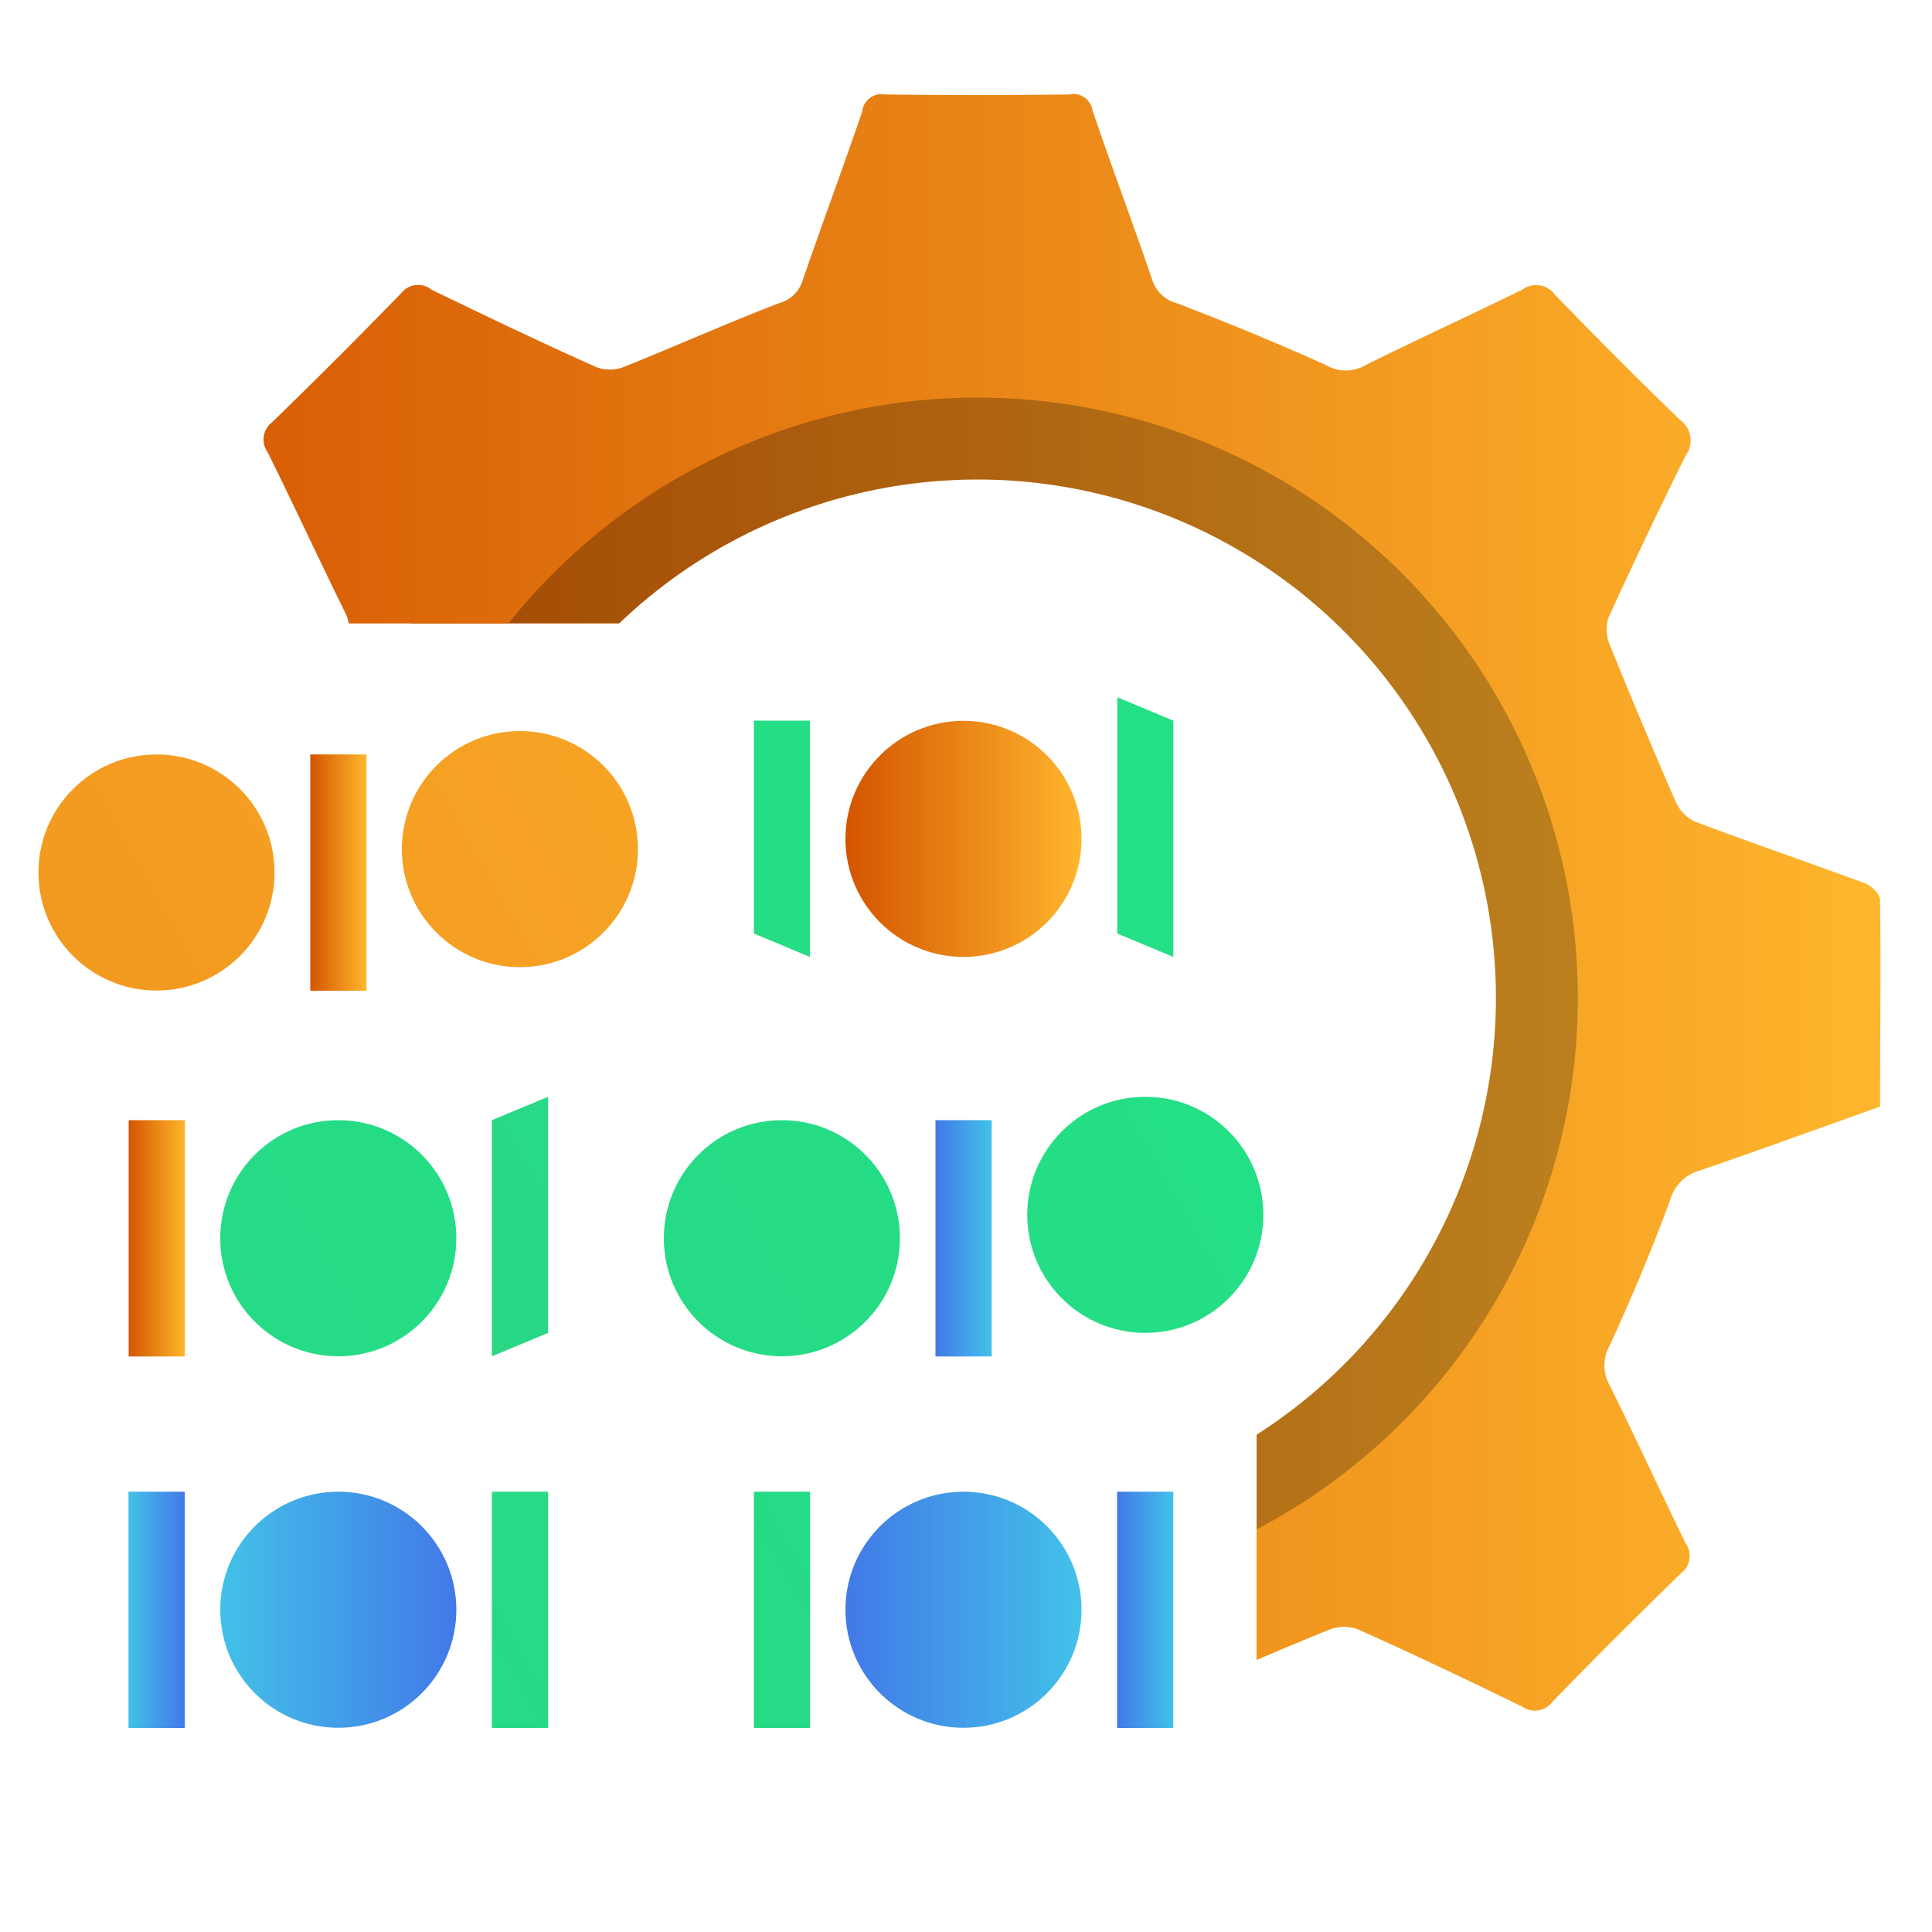
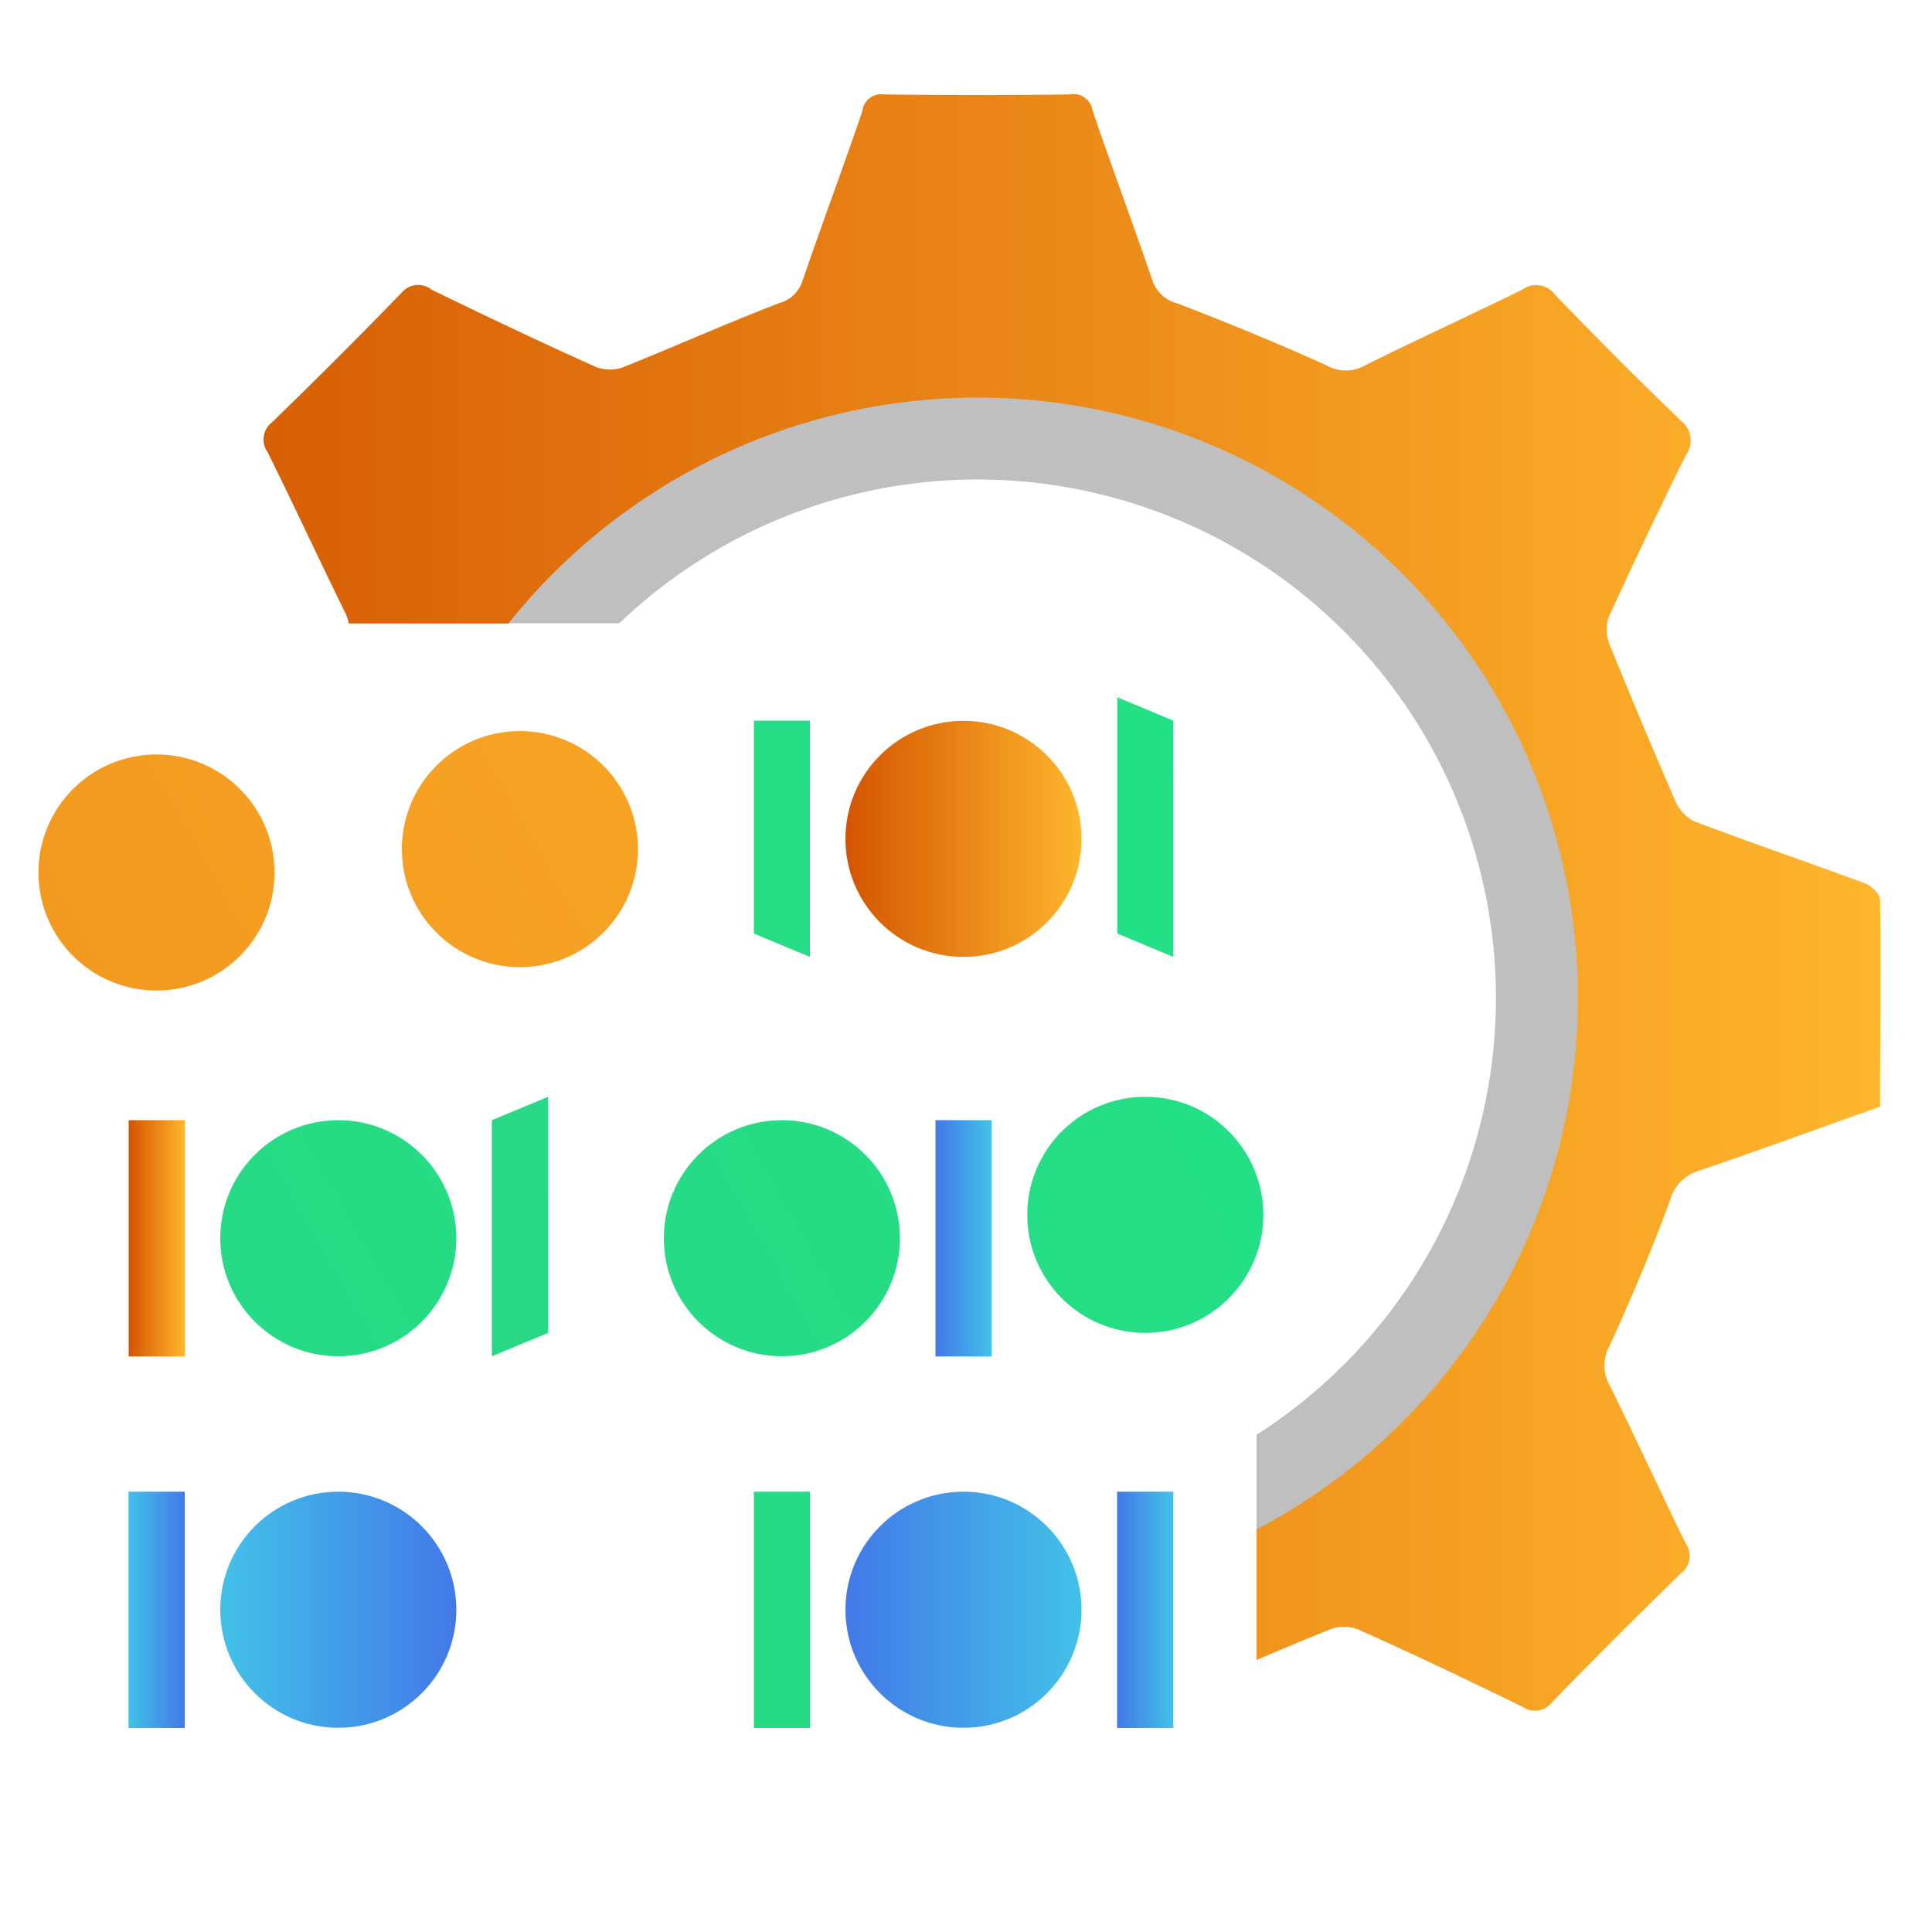
<svg xmlns="http://www.w3.org/2000/svg" xmlns:xlink="http://www.w3.org/1999/xlink" id="Layer_1" data-name="Layer 1" viewBox="0 0 100 100">
  <defs>
    <style>.cls-1{fill:none;}.cls-2{fill:url(#linear-gradient);}.cls-3{fill:url(#linear-gradient-2);}.cls-4{fill:url(#linear-gradient-3);}.cls-5{fill:url(#linear-gradient-4);}.cls-6{fill:url(#linear-gradient-5);}.cls-7{fill:url(#linear-gradient-6);}.cls-8{fill:url(#linear-gradient-7);}.cls-9{fill:url(#linear-gradient-8);}.cls-10{fill:url(#linear-gradient-9);}.cls-11{fill:url(#linear-gradient-10);}.cls-12{fill:url(#linear-gradient-11);}.cls-13{fill:url(#linear-gradient-12);}.cls-14{fill:url(#linear-gradient-13);}.cls-15{fill:url(#linear-gradient-14);}.cls-16{fill:url(#linear-gradient-15);}.cls-17{fill:url(#linear-gradient-16);}.cls-18{fill:url(#linear-gradient-17);}.cls-19{fill:url(#linear-gradient-18);}.cls-20{clip-path:url(#clip-path);}.cls-21{fill:url(#linear-gradient-19);}.cls-22{opacity:0.25;}.cls-23{fill:url(#linear-gradient-20);}</style>
    <linearGradient id="linear-gradient" x1="6.66" y1="64.09" x2="9.56" y2="64.09" gradientUnits="userSpaceOnUse">
      <stop offset="0" stop-color="#d35400" />
      <stop offset="1" stop-color="#ffb62d" />
    </linearGradient>
    <linearGradient id="linear-gradient-2" x1="-145.58" y1="161.14" x2="117.11" y2="12.42" gradientUnits="userSpaceOnUse">
      <stop offset="0" stop-color="#3dba85" />
      <stop offset="1" stop-color="#1de885" />
    </linearGradient>
    <linearGradient id="linear-gradient-3" x1="48.42" y1="64.09" x2="51.33" y2="64.09" gradientUnits="userSpaceOnUse">
      <stop offset="0" stop-color="#4279e8" />
      <stop offset="1" stop-color="#42c2e8" />
    </linearGradient>
    <linearGradient id="linear-gradient-4" x1="-151.65" y1="172.86" x2="111.04" y2="24.13" xlink:href="#linear-gradient-2" />
    <linearGradient id="linear-gradient-5" x1="-174.61" y1="172.86" x2="88.08" y2="24.13" xlink:href="#linear-gradient-2" />
    <linearGradient id="linear-gradient-6" x1="-147.6" y1="180" x2="115.09" y2="31.28" xlink:href="#linear-gradient-2" />
    <linearGradient id="linear-gradient-7" x1="16.06" y1="45.16" x2="18.96" y2="45.16" xlink:href="#linear-gradient" />
    <linearGradient id="linear-gradient-8" x1="-184.01" y1="153.93" x2="78.68" y2="5.21" xlink:href="#linear-gradient" />
    <linearGradient id="linear-gradient-9" x1="-179.96" y1="161.08" x2="82.72" y2="12.35" xlink:href="#linear-gradient" />
    <linearGradient id="linear-gradient-10" x1="-143.4" y1="187.42" x2="119.29" y2="38.7" xlink:href="#linear-gradient-2" />
    <linearGradient id="linear-gradient-11" x1="57.82" y1="83.32" x2="60.73" y2="83.32" xlink:href="#linear-gradient-3" />
    <linearGradient id="linear-gradient-12" x1="43.76" y1="83.32" x2="55.99" y2="83.32" xlink:href="#linear-gradient-3" />
    <linearGradient id="linear-gradient-13" x1="314.85" y1="-203.89" x2="577.54" y2="-352.61" gradientTransform="translate(-471.81 391.31)" xlink:href="#linear-gradient-2" />
    <linearGradient id="linear-gradient-14" x1="516.08" y1="-307.98" x2="518.98" y2="-307.98" gradientTransform="translate(-509.43 391.31)" xlink:href="#linear-gradient-3" />
    <linearGradient id="linear-gradient-15" x1="502.01" y1="-307.98" x2="514.24" y2="-307.98" gradientTransform="translate(525.63 -224.66) rotate(180)" xlink:href="#linear-gradient-3" />
    <linearGradient id="linear-gradient-16" x1="-160.51" y1="157.2" x2="102.18" y2="8.48" xlink:href="#linear-gradient-2" />
    <linearGradient id="linear-gradient-17" x1="-156.2" y1="164.81" x2="106.49" y2="16.09" xlink:href="#linear-gradient-2" />
    <linearGradient id="linear-gradient-18" x1="43.76" y1="43.42" x2="55.99" y2="43.42" xlink:href="#linear-gradient" />
    <clipPath id="clip-path">
      <polygon class="cls-1" points="6.27 32.27 65.04 32.27 65.04 98.46 101.74 98.46 101.74 1.54 6.27 1.54 6.27 32.27" />
    </clipPath>
    <linearGradient id="linear-gradient-19" x1="10.18" y1="51.65" x2="91" y2="51.65" xlink:href="#linear-gradient" />
    <linearGradient id="linear-gradient-20" x1="3.79" y1="51.65" x2="97.39" y2="51.65" xlink:href="#linear-gradient" />
  </defs>
  <rect class="cls-2" x="6.66" y="57.98" width="2.91" height="12.23" />
  <polygon class="cls-3" points="28.37 68.99 25.46 70.2 25.46 57.98 28.37 56.77 28.37 68.99" />
  <rect class="cls-4" x="48.42" y="57.98" width="2.91" height="12.23" />
  <circle class="cls-5" cx="40.47" cy="64.09" r="6.11" />
  <circle class="cls-6" cx="17.51" cy="64.09" r="6.11" />
  <circle class="cls-7" cx="59.28" cy="62.88" r="6.11" />
-   <rect class="cls-8" x="16.06" y="39.05" width="2.91" height="12.23" />
  <circle class="cls-9" cx="8.1" cy="45.16" r="6.11" />
  <circle class="cls-10" cx="26.91" cy="43.95" r="6.11" />
  <rect class="cls-11" x="39.02" y="77.21" width="2.91" height="12.23" />
  <rect class="cls-12" x="57.82" y="77.21" width="2.91" height="12.23" />
  <circle class="cls-13" cx="49.87" cy="83.32" r="6.11" />
-   <rect class="cls-14" x="25.46" y="77.21" width="2.91" height="12.23" transform="translate(53.83 166.65) rotate(180)" />
  <rect class="cls-15" x="6.65" y="77.21" width="2.91" height="12.23" transform="translate(16.21 166.65) rotate(180)" />
  <circle class="cls-16" cx="17.51" cy="83.32" r="6.11" />
  <polygon class="cls-17" points="41.92 49.53 39.02 48.32 39.02 37.3 41.92 37.3 41.92 49.53" />
  <polygon class="cls-18" points="60.73 49.53 57.83 48.32 57.83 36.09 60.73 37.3 60.73 49.53" />
  <circle class="cls-19" cx="49.87" cy="43.42" r="6.11" />
  <g class="cls-20">
-     <path class="cls-21" d="M10.19,46.78c2.76-1,5.49-2,8.23-2.92a1.69,1.69,0,0,0,1.11-1.18q1.29-3.37,2.79-6.67a1.65,1.65,0,0,0,0-1.61c-1.16-2.37-2.27-4.77-3.43-7.14a1,1,0,0,1,.21-1.34C21.06,24,23,22.11,24.86,20.16a1,1,0,0,1,1.35-.2c2.43,1.18,4.87,2.35,7.34,3.47a1.66,1.66,0,0,0,1.22,0c2.33-.93,4.62-1.95,7-2.86a1.5,1.5,0,0,0,1-1c.88-2.53,1.81-5,2.67-7.57.19-.55.41-.77,1-.76,2.74,0,5.49,0,8.23,0a.9.9,0,0,1,1.05.72c.86,2.53,1.8,5,2.66,7.57a1.59,1.59,0,0,0,1.12,1c2.25.87,4.48,1.79,6.67,2.78a1.76,1.76,0,0,0,1.71,0c2.33-1.16,4.71-2.24,7-3.4a1,1,0,0,1,1.42.24c1.84,1.9,3.71,3.78,5.62,5.61a1.15,1.15,0,0,1,.23,1.59c-1.19,2.39-2.33,4.81-3.44,7.25a1.78,1.78,0,0,0,.07,1.22c.94,2.33,1.9,4.64,2.9,6.94a1.9,1.9,0,0,0,.91,1c2.53,1,5.09,1.83,7.63,2.77.29.1.67.47.67.72.05,3.07,0,6.14,0,9.26-2.7,1-5.36,1.93-8,2.84a1.93,1.93,0,0,0-1.33,1.34c-.8,2.2-1.71,4.37-2.7,6.49a1.81,1.81,0,0,0,0,1.79c1.15,2.34,2.24,4.71,3.39,7.06a1,1,0,0,1-.22,1.34c-1.94,1.89-3.86,3.8-5.75,5.75a1,1,0,0,1-1.35.2c-2.43-1.19-4.88-2.36-7.34-3.48a1.71,1.71,0,0,0-1.22,0c-2.33.93-4.62,2-6.95,2.86a1.5,1.5,0,0,0-1.05,1c-.87,2.53-1.8,5-2.66,7.57a.91.91,0,0,1-1,.76c-2.75,0-5.49,0-8.24,0a.89.89,0,0,1-1-.72c-.86-2.53-1.8-5-2.66-7.57a1.61,1.61,0,0,0-1.12-1c-2.28-.88-4.54-1.82-6.76-2.83a1.58,1.58,0,0,0-1.52,0c-2.37,1.16-4.78,2.27-7.14,3.43a1,1,0,0,1-1.43-.22Q22,80.21,19.14,77.41A1,1,0,0,1,18.92,76c1.18-2.4,2.3-4.84,3.47-7.24a1.36,1.36,0,0,0,0-1.34c-1-2.29-1.93-4.63-2.93-6.92a1.9,1.9,0,0,0-.9-1c-2.5-1-5-1.84-7.56-2.7-.59-.2-.81-.44-.8-1.08C10.21,52.77,10.19,49.79,10.19,46.78Zm40.42,31.7A26.83,26.83,0,1,0,23.77,51.79,26.78,26.78,0,0,0,50.61,78.48Z" />
    <g class="cls-22">
      <path d="M10.19,46.78c2.76-1,5.49-2,8.23-2.92a1.69,1.69,0,0,0,1.11-1.18q1.29-3.37,2.79-6.67a1.65,1.65,0,0,0,0-1.61c-1.16-2.37-2.27-4.77-3.43-7.14a1,1,0,0,1,.21-1.34C21.06,24,23,22.11,24.86,20.16a1,1,0,0,1,1.35-.2c2.43,1.18,4.87,2.35,7.34,3.47a1.66,1.66,0,0,0,1.22,0c2.33-.93,4.62-1.95,7-2.86a1.5,1.5,0,0,0,1-1c.88-2.53,1.81-5,2.67-7.57.19-.55.41-.77,1-.76,2.74,0,5.49,0,8.23,0a.9.9,0,0,1,1.05.72c.86,2.53,1.8,5,2.66,7.57a1.59,1.59,0,0,0,1.12,1c2.25.87,4.48,1.79,6.67,2.78a1.76,1.76,0,0,0,1.71,0c2.33-1.16,4.71-2.24,7-3.4a1,1,0,0,1,1.42.24c1.84,1.9,3.71,3.78,5.62,5.61a1.15,1.15,0,0,1,.23,1.59c-1.19,2.39-2.33,4.81-3.44,7.25a1.78,1.78,0,0,0,.07,1.22c.94,2.33,1.9,4.64,2.9,6.94a1.9,1.9,0,0,0,.91,1c2.53,1,5.09,1.83,7.63,2.77.29.1.67.47.67.72.05,3.07,0,6.14,0,9.26-2.7,1-5.36,1.93-8,2.84a1.93,1.93,0,0,0-1.33,1.34c-.8,2.2-1.71,4.37-2.7,6.49a1.81,1.81,0,0,0,0,1.79c1.15,2.34,2.24,4.71,3.39,7.06a1,1,0,0,1-.22,1.34c-1.94,1.89-3.86,3.8-5.75,5.75a1,1,0,0,1-1.35.2c-2.43-1.19-4.88-2.36-7.34-3.48a1.71,1.71,0,0,0-1.22,0c-2.33.93-4.62,2-6.95,2.86a1.5,1.5,0,0,0-1.05,1c-.87,2.53-1.8,5-2.66,7.57a.91.91,0,0,1-1,.76c-2.75,0-5.49,0-8.24,0a.89.89,0,0,1-1-.72c-.86-2.53-1.8-5-2.66-7.57a1.61,1.61,0,0,0-1.12-1c-2.28-.88-4.54-1.82-6.76-2.83a1.58,1.58,0,0,0-1.52,0c-2.37,1.16-4.78,2.27-7.14,3.43a1,1,0,0,1-1.43-.22Q22,80.21,19.14,77.41A1,1,0,0,1,18.92,76c1.18-2.4,2.3-4.84,3.47-7.24a1.36,1.36,0,0,0,0-1.34c-1-2.29-1.93-4.63-2.93-6.92a1.9,1.9,0,0,0-.9-1c-2.5-1-5-1.84-7.56-2.7-.59-.2-.81-.44-.8-1.08C10.21,52.77,10.19,49.79,10.19,46.78Zm40.42,31.7A26.83,26.83,0,1,0,23.77,51.79,26.78,26.78,0,0,0,50.61,78.48Z" />
    </g>
    <path class="cls-23" d="M3.8,46c3.2-1.14,6.36-2.29,9.53-3.38a1.92,1.92,0,0,0,1.3-1.35q1.48-3.92,3.22-7.73a2,2,0,0,0,0-1.86c-1.35-2.75-2.64-5.53-4-8.28a1.12,1.12,0,0,1,.24-1.55q3.39-3.29,6.67-6.67A1.12,1.12,0,0,1,22.35,15c2.82,1.37,5.65,2.72,8.51,4a2,2,0,0,0,1.41,0c2.7-1.08,5.35-2.27,8.06-3.31a1.74,1.74,0,0,0,1.21-1.16c1-2.92,2.09-5.83,3.09-8.76a1,1,0,0,1,1.18-.88q4.75.06,9.53,0a1,1,0,0,1,1.21.83c1,2.94,2.09,5.84,3.09,8.77a1.83,1.83,0,0,0,1.29,1.21c2.6,1,5.19,2.06,7.73,3.21a2,2,0,0,0,2,0c2.71-1.35,5.46-2.6,8.17-3.94a1.19,1.19,0,0,1,1.65.28c2.13,2.2,4.29,4.38,6.5,6.5a1.31,1.31,0,0,1,.27,1.83q-2.07,4.17-4,8.4a2.06,2.06,0,0,0,.08,1.42q1.62,4,3.36,8a2.11,2.11,0,0,0,1,1.11c2.93,1.11,5.9,2.12,8.84,3.21.33.12.77.55.78.84.05,3.56,0,7.11,0,10.72-3.13,1.11-6.21,2.24-9.32,3.3a2.22,2.22,0,0,0-1.55,1.55c-.93,2.54-2,5.06-3.12,7.51a2.09,2.09,0,0,0,0,2.07c1.34,2.71,2.6,5.46,3.93,8.17a1.13,1.13,0,0,1-.25,1.56c-2.25,2.19-4.48,4.41-6.66,6.66a1.13,1.13,0,0,1-1.56.23c-2.82-1.37-5.65-2.73-8.51-4a2.07,2.07,0,0,0-1.41,0c-2.69,1.08-5.35,2.27-8,3.31a1.74,1.74,0,0,0-1.21,1.16c-1,2.92-2.09,5.83-3.09,8.76-.22.64-.48.89-1.18.88q-4.77-.06-9.54,0a1,1,0,0,1-1.2-.83c-1-2.94-2.09-5.84-3.09-8.77a1.83,1.83,0,0,0-1.29-1.21c-2.64-1-5.25-2.1-7.83-3.27a1.81,1.81,0,0,0-1.76,0c-2.75,1.34-5.53,2.62-8.27,4a1.18,1.18,0,0,1-1.65-.26q-3.24-3.34-6.59-6.58a1.18,1.18,0,0,1-.24-1.65c1.36-2.78,2.66-5.6,4-8.38a1.63,1.63,0,0,0,0-1.56c-1.17-2.65-2.23-5.35-3.4-8a2.17,2.17,0,0,0-1-1.11q-4.34-1.65-8.75-3.13a1.1,1.1,0,0,1-.93-1.25C3.83,52.94,3.8,49.5,3.8,46ZM50.62,82.72A31.07,31.07,0,1,0,19.53,51.81,31,31,0,0,0,50.62,82.72Z" />
  </g>
</svg>